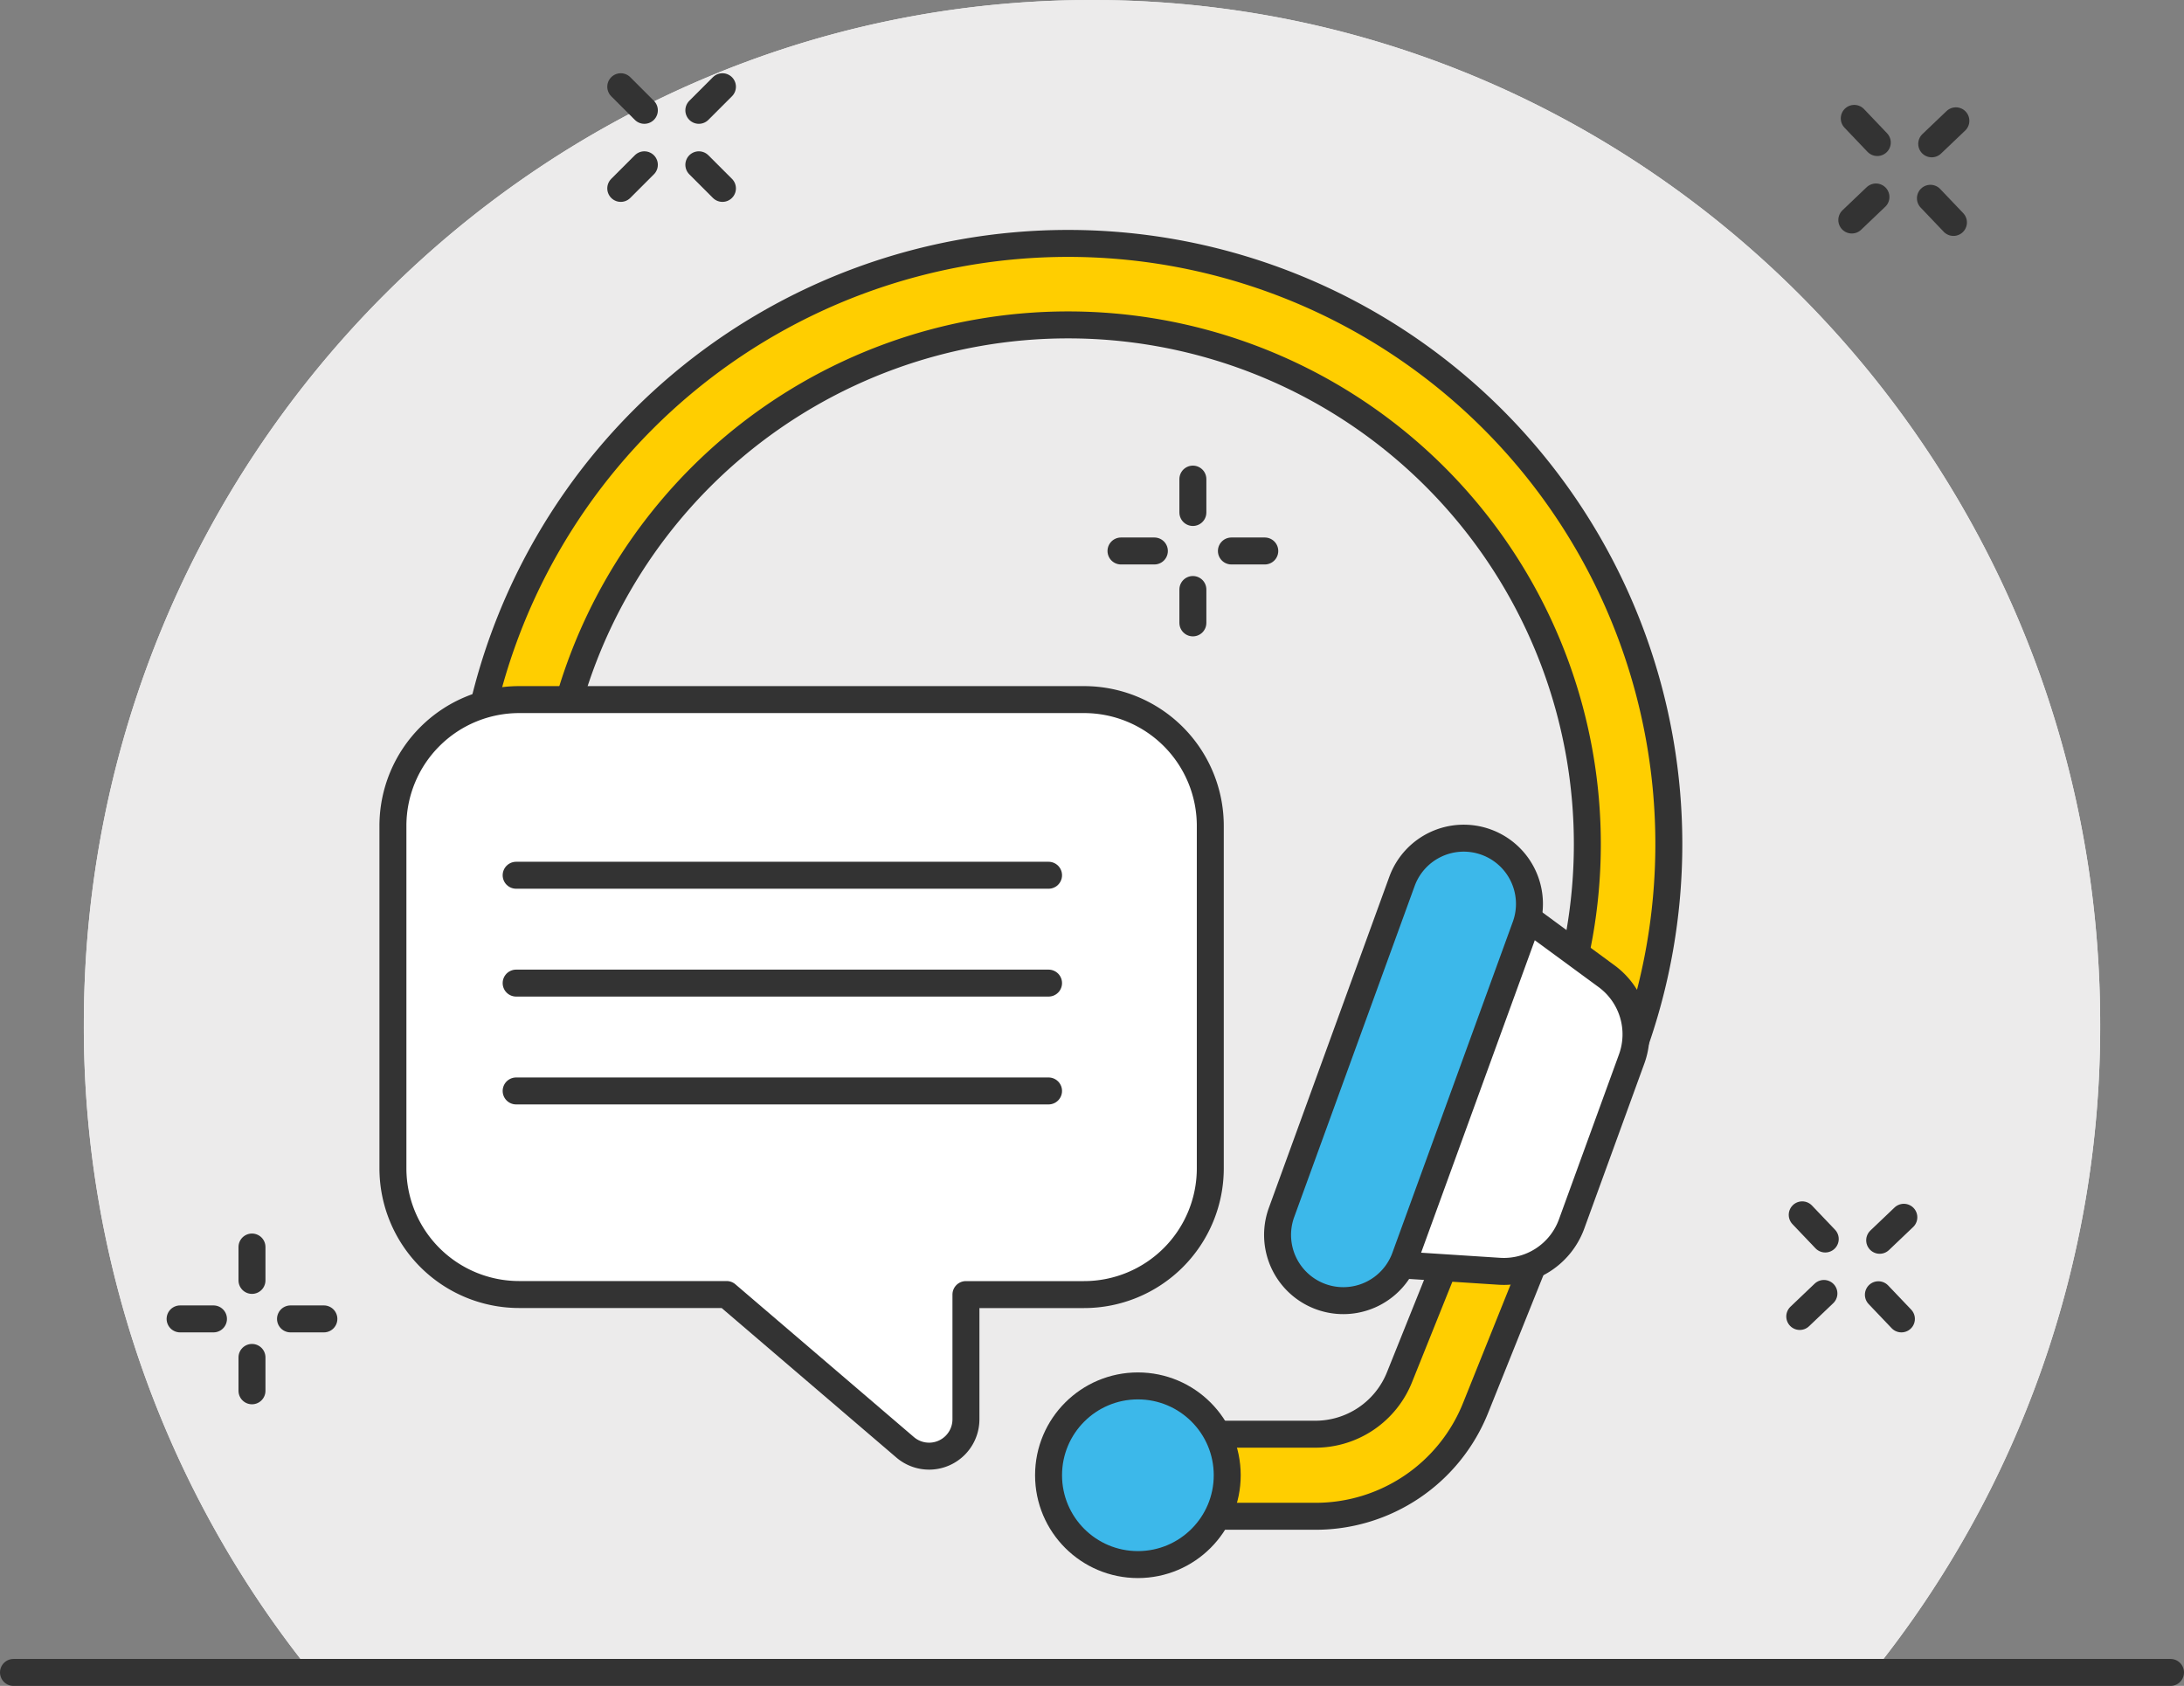
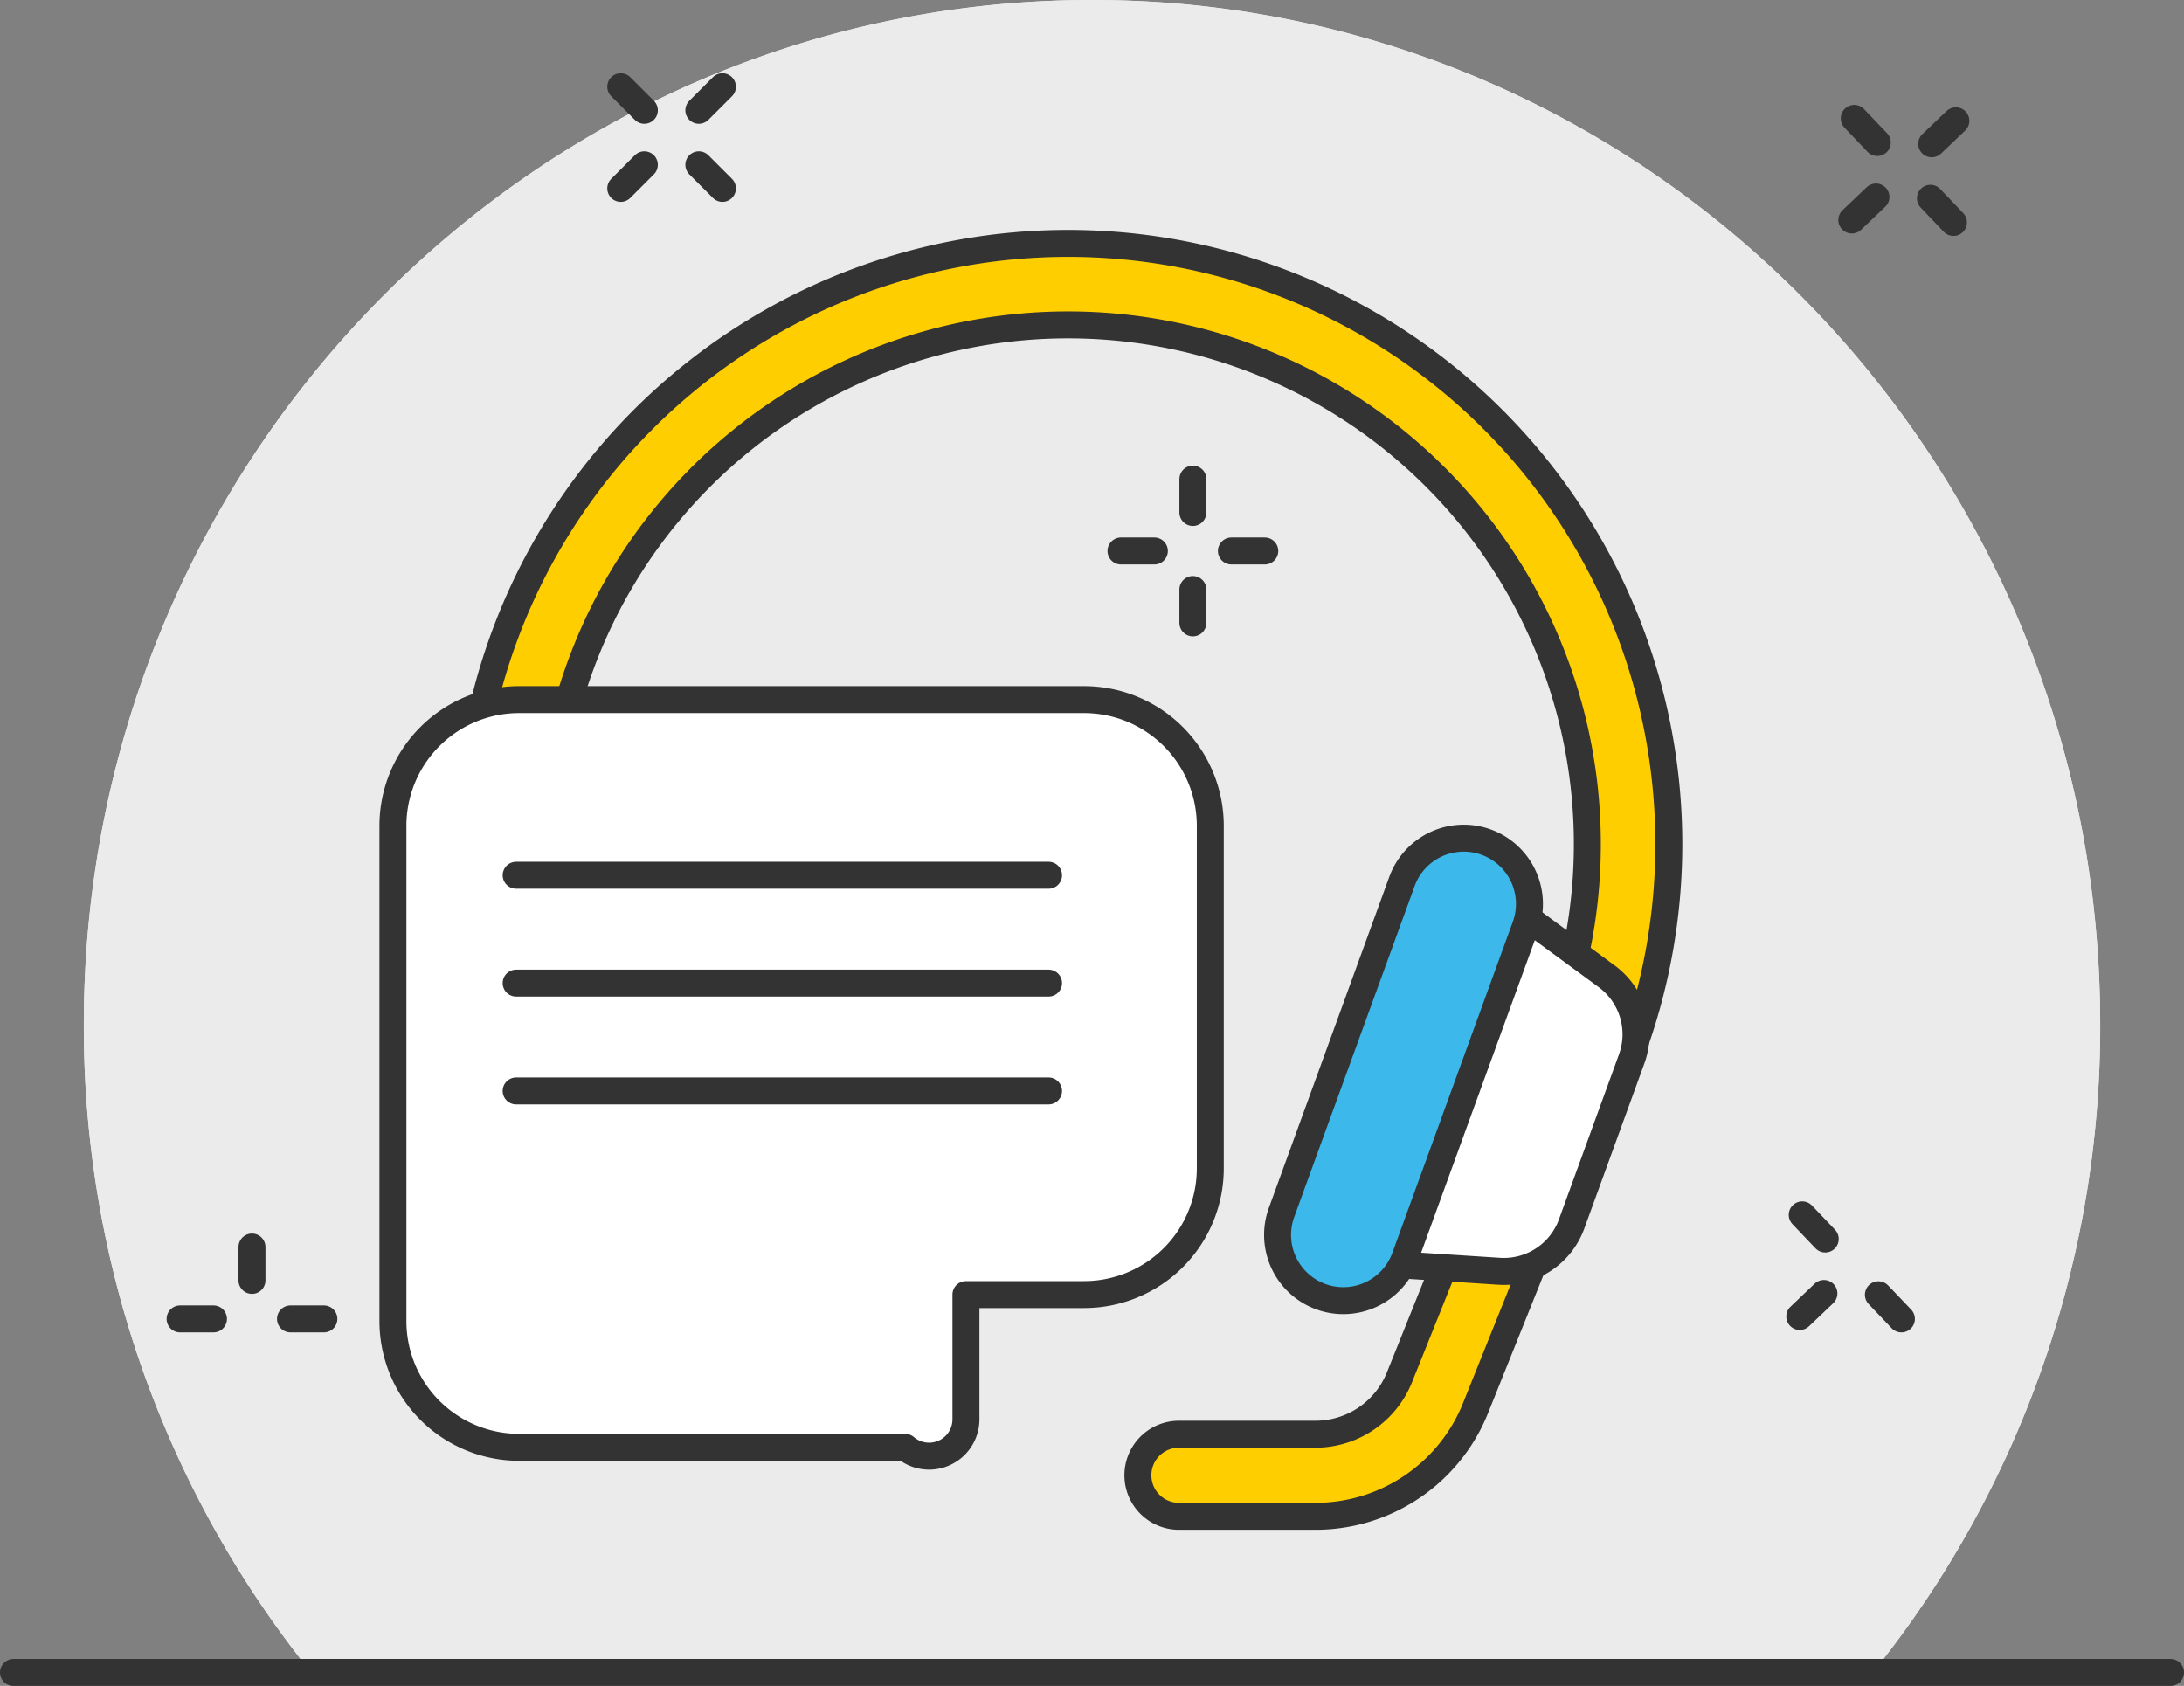
<svg xmlns="http://www.w3.org/2000/svg" width="121.5" height="93.793" viewBox="0 0 121.5 93.793">
  <rect x="0" y="0" width="121.5" height="93.793" fill="#808080" stroke="none" />
  <g id="support" transform="translate(3466.75 1791)">
    <g id="Component_947_2" data-name="Component 947 2" transform="translate(1865.419 -3541.568)">
      <path id="Path_20923-2" data-name="Path 20923-2" d="M-5227.982,1843.611a57.319,57.319,0,0,0,12.65-36.054c0-31.474-25.111-56.989-56.087-56.989s-56.086,25.515-56.086,56.989a57.323,57.323,0,0,0,12.648,36.054Z" fill="#efefef" />
      <path id="Path_20923-3" data-name="Path 20923-3" d="M-5227.982,1843.611a57.319,57.319,0,0,0,12.65-36.054c0-31.474-25.111-56.989-56.087-56.989s-56.086,25.515-56.086,56.989a57.323,57.323,0,0,0,12.648,36.054Z" fill="#ecebeb" />
      <line id="Line_365-2" data-name="Line 365-2" x2="120" transform="translate(-5331.419 1843.611)" fill="none" stroke="#333" stroke-linecap="round" stroke-linejoin="round" stroke-width="1.5" />
      <g id="Group_18887-2-2" data-name="Group 18887-2-2" transform="translate(0 -7)">
        <line id="Line_464-2-2" data-name="Line 464-2-2" x2="1.313" y2="1.313" transform="translate(-5297.635 1762.393)" fill="none" stroke="#333" stroke-linecap="round" stroke-linejoin="round" stroke-width="1.5" />
        <line id="Line_465-2-2" data-name="Line 465-2-2" x2="1.313" y2="1.313" transform="translate(-5293.291 1766.736)" fill="none" stroke="#333" stroke-linecap="round" stroke-linejoin="round" stroke-width="1.5" />
        <line id="Line_466-2-2" data-name="Line 466-2-2" y1="1.313" x2="1.313" transform="translate(-5297.635 1766.736)" fill="none" stroke="#333" stroke-linecap="round" stroke-linejoin="round" stroke-width="1.5" />
        <line id="Line_467-2-2" data-name="Line 467-2-2" y1="1.313" x2="1.313" transform="translate(-5293.291 1762.393)" fill="none" stroke="#333" stroke-linecap="round" stroke-linejoin="round" stroke-width="1.5" />
      </g>
      <g id="Group_18887-2-2-2" data-name="Group 18887-2-2-2" transform="translate(-16 11)">
        <line id="Line_464-2-2-2" data-name="Line 464-2-2-2" y2="1.857" transform="translate(-5249.807 1766.222)" fill="none" stroke="#333" stroke-linecap="round" stroke-linejoin="round" stroke-width="1.5" />
        <line id="Line_465-2-2-2" data-name="Line 465-2-2-2" y2="1.857" transform="translate(-5249.807 1772.364)" fill="none" stroke="#333" stroke-linecap="round" stroke-linejoin="round" stroke-width="1.5" />
        <line id="Line_466-2-2-2" data-name="Line 466-2-2-2" x2="1.857" transform="translate(-5253.806 1770.221)" fill="none" stroke="#333" stroke-linecap="round" stroke-linejoin="round" stroke-width="1.5" />
        <line id="Line_467-2-2-2" data-name="Line 467-2-2-2" x2="1.857" transform="translate(-5247.664 1770.221)" fill="none" stroke="#333" stroke-linecap="round" stroke-linejoin="round" stroke-width="1.5" />
      </g>
      <g id="Group_18887-2-3-2" data-name="Group 18887-2-3-2">
-         <line id="Line_464-2-3-2" data-name="Line 464-2-3-2" x1="1.344" y2="1.281" transform="translate(-5227.599 1818.289)" fill="none" stroke="#333" stroke-linecap="round" stroke-linejoin="round" stroke-width="1.5" />
        <line id="Line_465-2-3-2" data-name="Line 465-2-3-2" x1="1.344" y2="1.281" transform="translate(-5232.045 1822.527)" fill="none" stroke="#333" stroke-linecap="round" stroke-linejoin="round" stroke-width="1.5" />
        <line id="Line_466-2-3-2" data-name="Line 466-2-3-2" x2="1.281" y2="1.344" transform="translate(-5231.908 1818.154)" fill="none" stroke="#333" stroke-linecap="round" stroke-linejoin="round" stroke-width="1.5" />
        <line id="Line_467-2-3-2" data-name="Line 467-2-3-2" x2="1.281" y2="1.344" transform="translate(-5227.671 1822.599)" fill="none" stroke="#333" stroke-linecap="round" stroke-linejoin="round" stroke-width="1.5" />
      </g>
      <g id="Group_18887-2-3-2-2" data-name="Group 18887-2-3-2" transform="translate(2.895 -61)">
        <line id="Line_464-2-3-2-2" data-name="Line 464-2-3-2" x1="1.344" y2="1.281" transform="translate(-5227.599 1818.289)" fill="none" stroke="#333" stroke-linecap="round" stroke-linejoin="round" stroke-width="1.5" />
        <line id="Line_465-2-3-2-2" data-name="Line 465-2-3-2" x1="1.344" y2="1.281" transform="translate(-5232.045 1822.527)" fill="none" stroke="#333" stroke-linecap="round" stroke-linejoin="round" stroke-width="1.5" />
        <line id="Line_466-2-3-2-2" data-name="Line 466-2-3-2" x2="1.281" y2="1.344" transform="translate(-5231.908 1818.154)" fill="none" stroke="#333" stroke-linecap="round" stroke-linejoin="round" stroke-width="1.5" />
        <line id="Line_467-2-3-2-2" data-name="Line 467-2-3-2" x2="1.281" y2="1.344" transform="translate(-5227.671 1822.599)" fill="none" stroke="#333" stroke-linecap="round" stroke-linejoin="round" stroke-width="1.5" />
      </g>
      <g id="Group_18886-2-2" data-name="Group 18886-2-2" transform="translate(-4 9.894)">
        <line id="Line_460-2-2" data-name="Line 460-2-2" y2="1.857" transform="translate(-5314.151 1810.05)" fill="none" stroke="#333" stroke-linecap="round" stroke-linejoin="round" stroke-width="1.5" />
-         <line id="Line_461-2-2" data-name="Line 461-2-2" y2="1.857" transform="translate(-5314.151 1816.192)" fill="none" stroke="#333" stroke-linecap="round" stroke-linejoin="round" stroke-width="1.5" />
        <line id="Line_462-2-2" data-name="Line 462-2-2" x2="1.857" transform="translate(-5318.15 1814.049)" fill="none" stroke="#333" stroke-linecap="round" stroke-linejoin="round" stroke-width="1.5" />
        <line id="Line_463-2-2" data-name="Line 463-2-2" x2="1.857" transform="translate(-5312.008 1814.049)" fill="none" stroke="#333" stroke-linecap="round" stroke-linejoin="round" stroke-width="1.5" />
      </g>
    </g>
    <g id="Group_28270" data-name="Group 28270" transform="translate(-12 103.423)">
      <path id="Path_56928" data-name="Path 56928" d="M104.408,58.816a2.268,2.268,0,0,1-1.958-3.406,28.887,28.887,0,1,0-49.992,0,2.267,2.267,0,0,1-3.921,2.278,33.421,33.421,0,1,1,57.833,0,2.265,2.265,0,0,1-1.962,1.129Z" transform="translate(-3472.784 -1888.391)" fill="#ffce00" stroke="#333" stroke-linecap="round" stroke-linejoin="round" stroke-width="1.5" />
      <path id="Path_56929" data-name="Path 56929" d="M306.106,384.378h-7.574a2.283,2.283,0,1,1,0-4.566h7.574a5.043,5.043,0,0,0,4.7-3.179l3.42-8.519a2.283,2.283,0,1,1,4.237,1.7l-3.42,8.519A9.588,9.588,0,0,1,306.106,384.378Z" transform="translate(-3687.696 -2194.445)" fill="#ffce00" stroke="#333" stroke-linecap="round" stroke-linejoin="round" stroke-width="1.5" />
      <path id="Path_56930" data-name="Path 56930" d="M397.558,258.442l4.988,3.663a4.01,4.01,0,0,1,1.394,4.6l-3.342,9.183a4.01,4.01,0,0,1-4.027,2.63l-6.176-.4Z" transform="translate(-3767.917 -2102.216)" fill="#fff" stroke="#333" stroke-linecap="round" stroke-linejoin="round" stroke-width="1.5" />
      <path id="Path_56932" data-name="Path 56932" d="M360.373,231.488a3.656,3.656,0,0,1,2.185,4.686l-6.7,18.416a3.656,3.656,0,0,1-6.872-2.5l6.7-18.416A3.656,3.656,0,0,1,360.373,231.488Z" transform="translate(-3732.442 -2079.06)" fill="#3CB8EA" stroke="#333" stroke-linecap="round" stroke-linejoin="round" stroke-width="1.5" />
-       <circle id="Ellipse_567" data-name="Ellipse 567" cx="4.97" cy="4.97" r="4.97" transform="translate(-3396.417 -1817.32)" fill="#3CB8EA" stroke="#333" stroke-linecap="round" stroke-linejoin="round" stroke-width="1.5" />
-       <path id="Path_56935" data-name="Path 56935" d="M23.076,179.149H54.5a7.024,7.024,0,0,1,7.024,7.024v19.053A7.024,7.024,0,0,1,54.5,212.25h-6.57v6.94a2.05,2.05,0,0,1-3.382,1.557l-9.932-8.5H23.076a7.024,7.024,0,0,1-7.024-7.024V186.173A7.024,7.024,0,0,1,23.076,179.149Z" transform="translate(-3448.943 -2034.651)" fill="#fff" stroke="#333" stroke-linecap="round" stroke-linejoin="round" stroke-width="1.5" />
+       <path id="Path_56935" data-name="Path 56935" d="M23.076,179.149H54.5a7.024,7.024,0,0,1,7.024,7.024v19.053A7.024,7.024,0,0,1,54.5,212.25h-6.57v6.94a2.05,2.05,0,0,1-3.382,1.557H23.076a7.024,7.024,0,0,1-7.024-7.024V186.173A7.024,7.024,0,0,1,23.076,179.149Z" transform="translate(-3448.943 -2034.651)" fill="#fff" stroke="#333" stroke-linecap="round" stroke-linejoin="round" stroke-width="1.5" />
      <line id="Line_411-2" data-name="Line 411-2" x2="29.619" transform="translate(-3426.036 -1845.73)" fill="none" stroke="#333" stroke-linecap="round" stroke-linejoin="round" stroke-width="1.5" />
      <line id="Line_411-2-2" data-name="Line 411-2" x2="29.619" transform="translate(-3426.036 -1839.73)" fill="none" stroke="#333" stroke-linecap="round" stroke-linejoin="round" stroke-width="1.5" />
      <line id="Line_411-2-3" data-name="Line 411-2" x2="29.619" transform="translate(-3426.036 -1833.73)" fill="none" stroke="#333" stroke-linecap="round" stroke-linejoin="round" stroke-width="1.5" />
    </g>
  </g>
</svg>